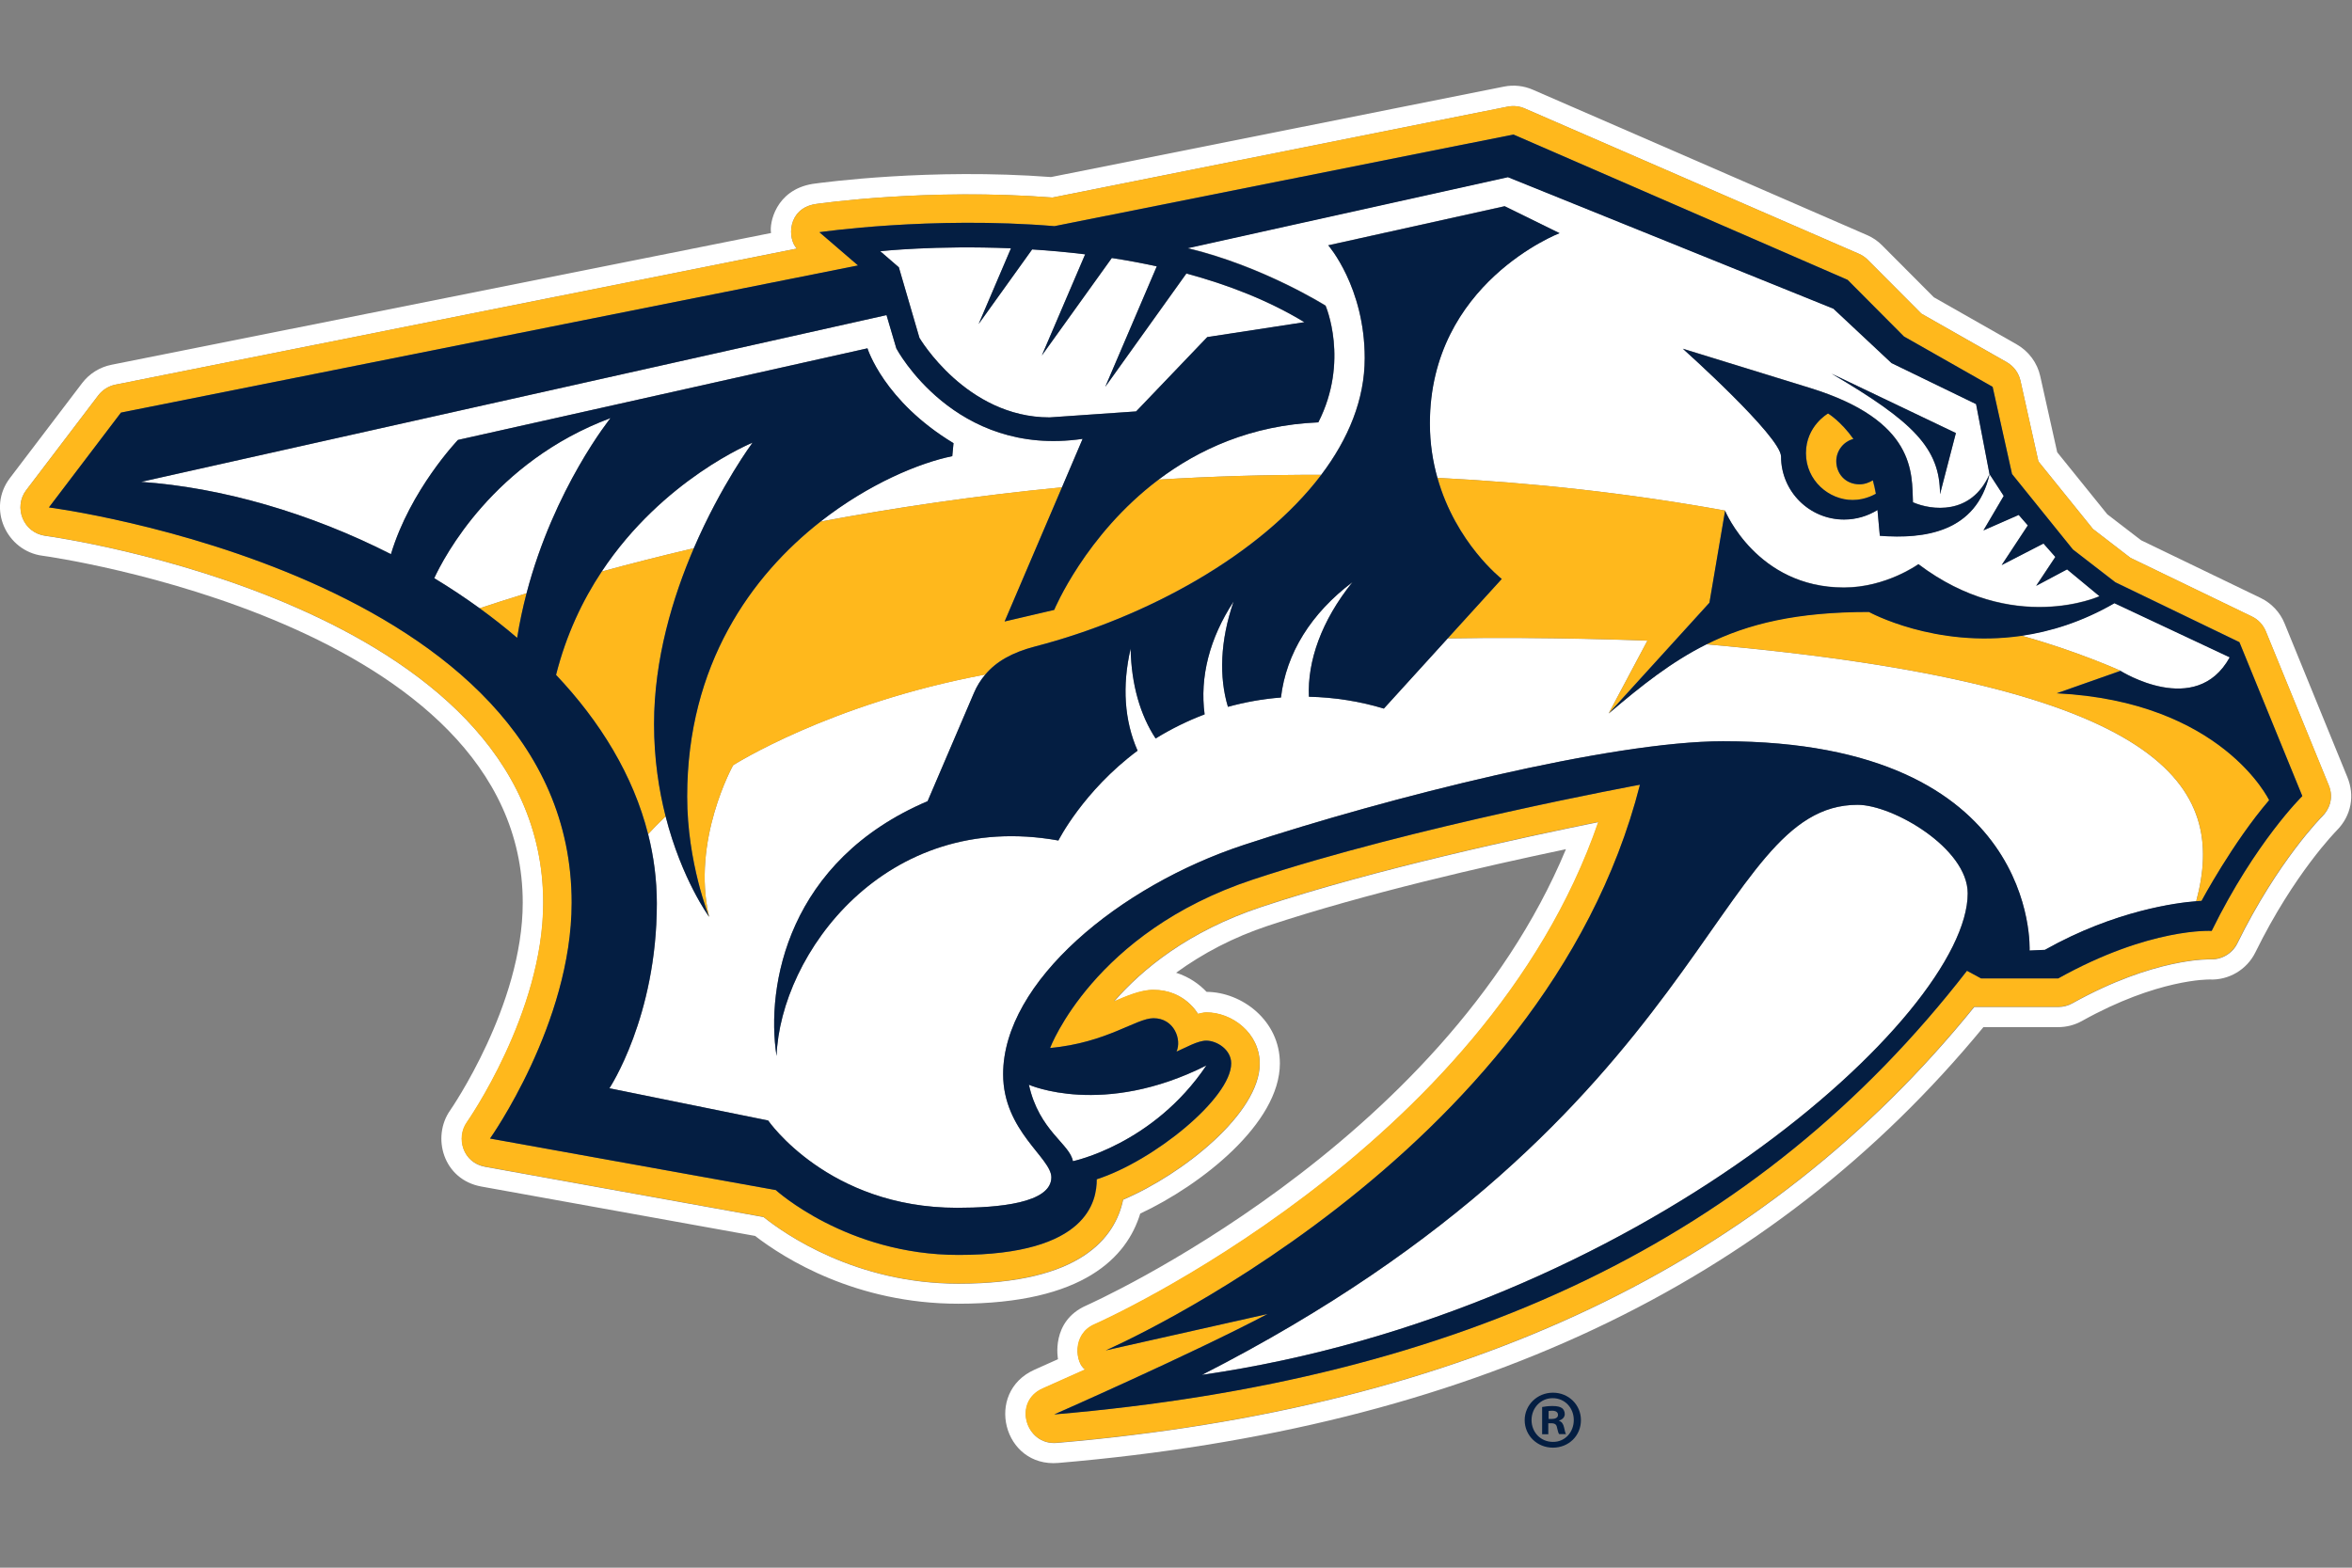
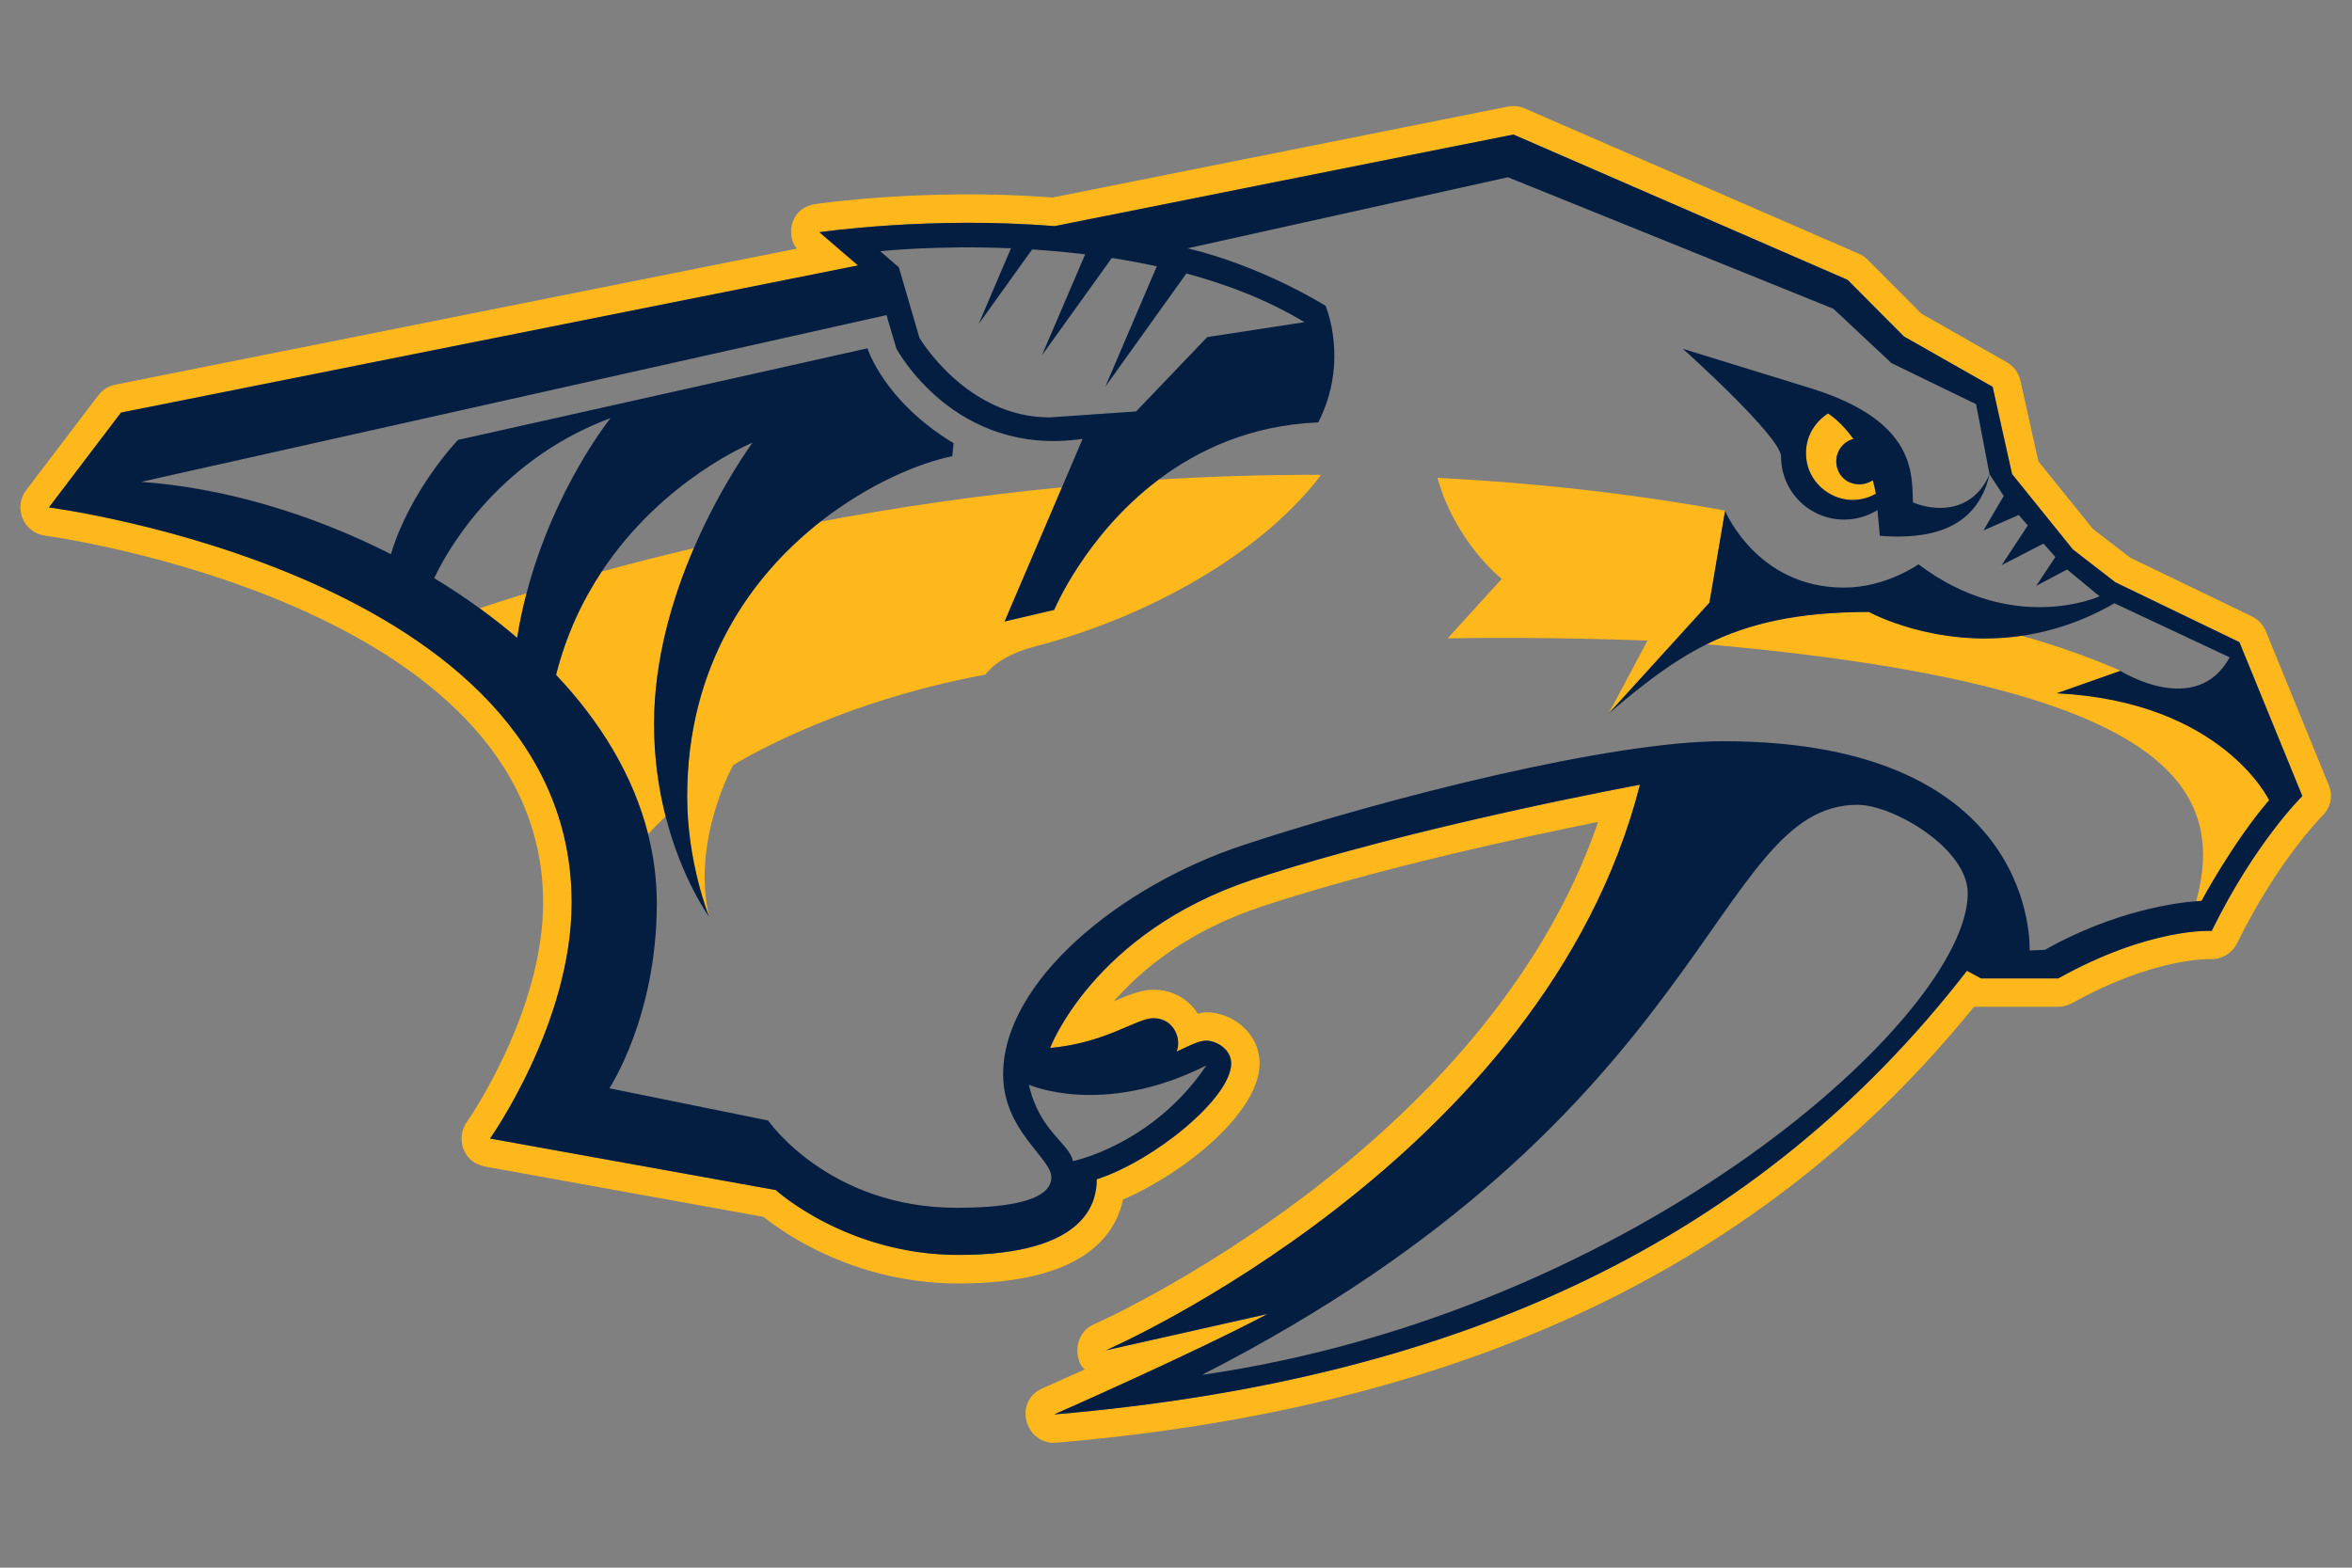
<svg xmlns="http://www.w3.org/2000/svg" viewBox="0 0 24 16">
  <rect x="0" y="0" width="24" height="16" fill="#808080" stroke="none" />
-   <path d="M0.434 5.672c0.049 0.006 4.9 0.683 4.9 3.541 0 1.048-0.734 2.11-0.741 2.12 -0.19 0.27-0.073 0.706 0.319 0.777 0 0 2.699 0.487 2.793 0.504 0.301 0.232 1.03 0.692 2.075 0.692 1.279 0 1.72-0.478 1.855-0.92 0.622-0.291 1.425-0.921 1.425-1.533 0-0.436-0.386-0.728-0.748-0.73 -0.072-0.076-0.175-0.152-0.311-0.195 0.273-0.198 0.583-0.362 0.939-0.48 0.982-0.326 2.214-0.608 3.039-0.781 -1.266 3.039-4.857 4.64-4.894 4.657 -0.367 0.161-0.289 0.548-0.289 0.548l-0.241 0.108c-0.513 0.23-0.318 0.999 0.244 0.951 4.182-0.356 7.27-1.812 9.44-4.448h0.763c0.084 0 0.167-0.021 0.241-0.062 0.775-0.433 1.297-0.424 1.302-0.424 0.197 0.009 0.382-0.1 0.469-0.277 0.396-0.806 0.824-1.237 0.828-1.242 0.156-0.156 0.185-0.363 0.112-0.543l-0.642-1.572c-0.046-0.114-0.133-0.206-0.244-0.26l-1.22-0.589L21.503 5.249l-0.511-0.633 -0.173-0.776c-0.03-0.137-0.118-0.255-0.24-0.325l-0.846-0.481 -0.528-0.53c-0.044-0.045-0.096-0.08-0.154-0.105l-3.409-1.483c-0.094-0.041-0.196-0.052-0.296-0.032l-4.621 0.923c-1.231-0.092-2.313 0.053-2.434 0.07C7.912 1.94 7.849 2.283 7.868 2.378 7.449 2.462 1.137 3.723 1.137 3.723c-0.119 0.024-0.225 0.09-0.299 0.187 0 0-0.736 0.968-0.736 0.968C-0.135 5.188 0.066 5.624 0.434 5.672M0.267 5.003L1.003 4.035c0.043-0.056 0.105-0.095 0.174-0.109l6.954-1.389C8.033 2.438 8.034 2.13 8.319 2.083c0.047-0.007 1.155-0.165 2.421-0.067l4.646-0.928c0.058-0.011 0.118-0.005 0.173 0.019l3.409 1.483c0.034 0.015 0.064 0.035 0.09 0.061l0.548 0.55 0.871 0.495c0.071 0.041 0.122 0.109 0.14 0.19l0.183 0.823 0.557 0.69 0.382 0.294 1.239 0.599c0.065 0.031 0.115 0.085 0.143 0.152l0.642 1.571c0.057 0.139-0.003 0.255-0.065 0.317 -0.004 0.004-0.452 0.452-0.868 1.298 -0.051 0.103-0.161 0.167-0.276 0.162 -0.005 0-0.569-0.019-1.408 0.449 -0.043 0.024-0.092 0.037-0.142 0.037h-0.858c-2.133 2.636-5.197 4.094-9.362 4.449 -0.318 0.027-0.449-0.42-0.142-0.555l0.432-0.193c-0.097-0.062-0.139-0.359 0.096-0.461 0.042-0.018 3.988-1.777 5.141-5.127 -0.758 0.153-2.272 0.479-3.433 0.864 -0.753 0.249-1.224 0.639-1.509 0.967 0.116-0.049 0.265-0.118 0.403-0.118 0.321 0 0.453 0.245 0.453 0.245 0.029-0.005 0.056-0.015 0.085-0.015 0.263 0 0.545 0.21 0.545 0.523 0 0.502-0.777 1.125-1.394 1.388 -0.081 0.386-0.433 0.857-1.679 0.857 -1.052 0-1.775-0.508-1.99-0.68l-2.841-0.513c-0.229-0.041-0.297-0.296-0.186-0.454 0.008-0.011 0.779-1.116 0.779-2.239 0-3.051-5.03-3.74-5.081-3.747C0.235 5.437 0.137 5.175 0.267 5.003" fill="#FFF" />
-   <path d="M7.679 4.518c0 0-.912.37-1.539 1.315.284-.077.599-.158.94-.238C7.359 4.947 7.679 4.518 7.679 4.518M21.638 6.846c0 0 .77.488 1.115-.138l-1.177-.554c-.329.191-.652.29-.951.333C21.193 6.644 21.638 6.846 21.638 6.846" fill="#FFF" />
-   <path d="M4.673 4.49l4.178-.935c0 0 .165.537.878.968L9.717 4.655C9.386 4.722 8.867 4.935 8.372 5.323 9.118 5.184 9.946 5.06 10.837 4.974l.211-.495C9.737 4.671 9.147 3.556 9.147 3.556L9.046 3.216 1.44 4.918c.821.057 1.725.318 2.55.738C4.186 5 4.673 4.49 4.673 4.49M17.41 6.576c-.349.175-.652.413-.995.705l.395-.742c0 0-1.041-.042-2.038-.023l-.651.716c-.243-.073-.499-.115-.765-.121-.015-.362.127-.775.445-1.17-.422.318-.677.726-.73 1.178-.185.014-.366.047-.541.095-.091-.301-.081-.672.058-1.075-.246.375-.347.772-.296 1.152-.175.066-.342.149-.5.246-.154-.234-.248-.546-.255-.917-.089.381-.064.736.071 1.042-.557.415-.808.917-.808.917-1.768-.319-2.838 1.161-2.876 2.199-.112-.72.118-1.994 1.542-2.601l.473-1.105c.03-.07.068-.132.115-.188C8.465 7.181 7.481 7.81 7.481 7.81s-.428.766-.245 1.548c0 0-.279-.379-.444-1.026C6.72 8.401 6.659 8.463 6.614 8.513c.058.229.089.465.089.708 0 1.158-.484 1.886-.484 1.886l1.62.329c0 0 .612.891 1.927.891.416 0 .962-.046.962-.311 0-.2-.492-.473-.492-1.053 0-.942 1.184-1.92 2.454-2.339 1.484-.489 3.752-1.058 4.892-1.058 3.235 0 3.128 2.136 3.128 2.136l.157-.007c.72-.405 1.358-.482 1.543-.496C22.723 8.038 22.131 6.991 17.41 6.576M13.453 4.31c-.685.029-1.222.277-1.631.585.536-.033 1.09-.05 1.659-.049.278-.368.444-.77.444-1.191 0-.726-.372-1.152-.372-1.152l1.8-.399.56.275c0 0-1.323.508-1.323 1.942 0 .204.03.389.077.556.952.048 1.935.153 2.935.334 0 0 .323.784 1.213.784.431 0 .76-.239.76-.239.965.729 1.848.327 1.848.327l-.331-.275L20.777 5.977l.196-.295L20.852 5.545 20.426 5.765l.267-.405L20.6 5.253l-.36.158L20.447 5.06l-.145-.223c-.135.594-.665.665-1.12.629l-.024-.263c-.099.062-.215.098-.341.098-.355 0-.643-.288-.643-.643 0-.203-1.002-1.1-1.002-1.1l1.297.4c1.087.336 1.039.875 1.051 1.167.183.081.595.14.781-.289l-.137-.714-.863-.419-.593-.555-3.32-1.342-3.268.725c.77.185 1.407.587 1.407.587S13.772 3.683 13.453 4.31M19.958 4.419L19.796 5.044c0-.473-.28-.744-1.107-1.231L19.958 4.419z" fill="#FFF" />
-   <path d="M4.431 5.901C4.59 5.997 4.745 6.1 4.894 6.208 5.03 6.163 5.19 6.111 5.373 6.055c.281-1.075.857-1.788.857-1.788C5.036 4.713 4.53 5.687 4.431 5.901M9.382 3.448c0 0 .477.812 1.328.812l.883-.061.726-.758.991-.152c-.367-.223-.782-.383-1.204-.497l-.828 1.157.526-1.23c-.154-.034-.307-.062-.459-.085l-.714.995L11.073 2.595c-.186-.023-.368-.039-.541-.05L9.986 3.307l.33-.772C9.545 2.502 8.982 2.564 8.982 2.564l.19.164L9.382 3.448zM10.499 11.071c.104.471.419.604.449.781 0 0 .818-.169 1.362-.977C11.252 11.407 10.499 11.071 10.499 11.071M18.955 8.214c-1.483 0-1.462 3.15-6.69 5.818 4.452-.643 7.813-3.671 7.813-4.914C20.079 8.657 19.315 8.214 18.955 8.214" fill="#FFF" />
  <path d="M23.763 8.014l-0.642-1.571c-0.027-0.067-0.078-0.12-0.143-0.152l-1.239-0.598L21.357 5.399l-0.557-0.69 -0.183-0.823c-0.018-0.08-0.069-0.149-0.14-0.189L19.606 3.201l-0.548-0.55c-0.026-0.026-0.056-0.047-0.09-0.061l-3.409-1.483c-0.055-0.024-0.115-0.03-0.173-0.019l-4.646 0.928C9.475 1.917 8.366 2.076 8.319 2.083 8.034 2.13 8.033 2.438 8.132 2.537L1.177 3.926C1.108 3.94 1.046 3.979 1.003 4.035l-0.736 0.968c-0.131 0.172-0.032 0.435 0.194 0.464C0.512 5.474 5.542 6.162 5.542 9.213c0 1.124-0.771 2.228-0.779 2.239 -0.112 0.158-0.044 0.412 0.186 0.454l2.841 0.513c0.215 0.172 0.938 0.68 1.99 0.68 1.246 0 1.598-0.471 1.679-0.857 0.617-0.263 1.394-0.886 1.394-1.388 0-0.313-0.281-0.523-0.545-0.523 -0.03 0-0.057 0.011-0.086 0.015 0 0-0.133-0.245-0.453-0.245 -0.137 0-0.286 0.069-0.403 0.118 0.285-0.327 0.756-0.717 1.509-0.967 1.161-0.385 2.675-0.711 3.433-0.864 -1.152 3.349-5.099 5.109-5.141 5.126 -0.235 0.102-0.193 0.4-0.096 0.462l-0.432 0.193c-0.307 0.135-0.176 0.582 0.142 0.555 4.166-0.354 7.229-1.812 9.362-4.449h0.858c0.05 0 0.098-0.013 0.142-0.036 0.839-0.469 1.403-0.45 1.408-0.45 0.116 0.005 0.225-0.058 0.276-0.162 0.416-0.846 0.864-1.294 0.868-1.298C23.759 8.269 23.819 8.152 23.763 8.014M22.569 9.5c0 0-0.627-0.038-1.566 0.485h-0.787l-0.144-0.078c-2.125 2.742-5.153 4.174-9.314 4.528 0 0 1.412-0.621 2.177-1.025l-1.651 0.372c0 0 4.473-1.941 5.451-5.773 0 0-2.307 0.424-3.95 0.968 -1.626 0.538-2.069 1.719-2.069 1.719 0.579-0.054 0.878-0.304 1.055-0.304 0.21 0 0.29 0.218 0.235 0.341 0.097-0.042 0.216-0.112 0.304-0.112 0.106 0 0.254 0.09 0.254 0.232 0 0.354-0.789 0.995-1.372 1.183 0 0.216-0.085 0.772-1.411 0.772 -1.139 0-1.864-0.662-1.864-0.662l-2.916-0.526c0 0 0.833-1.173 0.833-2.407 0-3.346-5.334-4.035-5.334-4.035l0.736-0.967 7.521-1.502L8.361 2.37c0 0 1.134-0.166 2.399-0.062l4.683-0.935 3.41 1.483 0.575 0.578 0.905 0.514 0.198 0.89 0.621 0.77 0.433 0.333 1.266 0.612 0.642 1.571C23.494 8.124 23.015 8.592 22.569 9.5" fill="#FFB81C" />
  <path d="M21.638 6.846c0 0-.445-.203-1.013-.358-.883.127-1.554-.244-1.554-.244-.732 0-1.232.117-1.661.331 4.721.415 5.313 1.462 5.001 2.622.036-.003.055-.003.055-.003s.319-.596.69-1.028c0 0-.481-1.008-2.167-1.092L21.638 6.846zM7.08 5.595c-.341.08-.656.161-.94.238C5.945 6.127 5.778 6.477 5.674 6.888c.452.478.788 1.026.94 1.625C6.659 8.463 6.72 8.401 6.792 8.332c-.069-.271-.118-.588-.118-.943C6.674 6.726 6.865 6.095 7.08 5.595M17.603 5.211c-1-.181-1.983-.286-2.935-.334.188.667.656 1.031.656 1.031l-.552.607c.997-.019 2.039.023 2.039.023l-.395.742 1.028-1.131L17.603 5.211zM10.758 6.224l-.506.118.585-1.369C9.946 5.06 9.118 5.184 8.372 5.324 7.668 5.876 7.012 6.782 7.012 8.13c0 .675.224 1.228.224 1.228C7.053 8.576 7.481 7.81 7.481 7.81s.985-.629 2.572-.925c.111-.133.274-.226.508-.287 1.14-.296 2.305-.939 2.92-1.752-.569-.001-1.123.016-1.659.049C11.075 5.459 10.758 6.224 10.758 6.224M5.277 6.51C5.302 6.352 5.335 6.2 5.373 6.055 5.19 6.111 5.03 6.163 4.894 6.208 5.027 6.304 5.155 6.405 5.277 6.51M18.905 5.103c.135 0 .235-.064.235-.064-.009-.048-.02-.093-.031-.137-.033.021-.08.041-.136.041-.146 0-.237-.112-.237-.236 0-.105.072-.201.175-.227-.129-.183-.259-.26-.259-.26S18.428 4.347 18.428 4.625C18.428 4.904 18.662 5.103 18.905 5.103" fill="#FFB81C" />
  <path d="M5.833 9.213c0 1.234-0.833 2.407-0.833 2.407l2.916 0.526c0 0 0.725 0.662 1.864 0.662 1.325 0 1.411-0.556 1.411-0.772 0.583-0.188 1.372-0.829 1.372-1.183 0-0.142-0.148-0.232-0.254-0.232 -0.088 0-0.207 0.07-0.304 0.112 0.055-0.124-0.024-0.341-0.235-0.341 -0.177 0-0.475 0.25-1.055 0.304 0 0 0.443-1.181 2.069-1.719 1.643-0.544 3.95-0.968 3.95-0.968 -0.977 3.832-5.451 5.773-5.451 5.773l1.651-0.371c-0.765 0.404-2.177 1.025-2.177 1.025 4.161-0.354 7.189-1.786 9.314-4.528l0.144 0.078h0.787c0.939-0.524 1.566-0.485 1.566-0.485 0.446-0.908 0.925-1.376 0.925-1.376l-0.642-1.571 -1.266-0.611L21.152 5.608l-0.621-0.77 -0.198-0.89L19.428 3.434 18.853 2.856l-3.41-1.483 -4.683 0.935C9.495 2.204 8.361 2.37 8.361 2.37l0.394 0.339L1.234 4.211 0.499 5.179C0.499 5.179 5.833 5.867 5.833 9.213M12.31 10.874c-0.544 0.809-1.362 0.977-1.362 0.977 -0.03-0.176-0.345-0.309-0.449-0.78C10.499 11.071 11.252 11.407 12.31 10.874M12.265 14.032c5.227-2.668 5.207-5.818 6.69-5.818 0.36 0 1.124 0.443 1.124 0.904C20.079 10.361 16.717 13.389 12.265 14.032M10.316 2.534L9.986 3.307l0.546-0.761c0.173 0.011 0.355 0.027 0.541 0.05l-0.442 1.032 0.714-0.995c0.152 0.023 0.305 0.052 0.459 0.085l-0.526 1.23 0.828-1.157c0.422 0.114 0.837 0.274 1.204 0.497l-0.991 0.152L11.593 4.199l-0.883 0.061c-0.851 0-1.328-0.812-1.328-0.812L9.172 2.728 8.982 2.564C8.982 2.564 9.545 2.502 10.316 2.534M1.44 4.918l7.606-1.702 0.1 0.34c0 0 0.591 1.115 1.901 0.923l-0.211 0.495 -0.585 1.369 0.506-0.118c0 0 0.317-0.766 1.064-1.329 0.409-0.308 0.946-0.557 1.631-0.585 0.319-0.627 0.074-1.19 0.074-1.19s-0.637-0.402-1.407-0.587l3.268-0.725 3.321 1.342 0.593 0.555 0.863 0.419 0.137 0.714 0.145 0.223 -0.207 0.352 0.36-0.158 0.093 0.107 -0.267 0.405 0.427-0.22 0.121 0.137 -0.196 0.295 0.316-0.168 0.331 0.274c0 0-0.884 0.402-1.848-0.327 0 0-0.329 0.238-0.76 0.238 -0.89 0-1.213-0.784-1.213-0.784l-0.16 0.939 -1.028 1.131c0.342-0.292 0.645-0.53 0.995-0.705 0.429-0.214 0.929-0.332 1.661-0.332 0 0 0.672 0.371 1.554 0.244 0.299-0.043 0.622-0.143 0.951-0.333L22.752 6.709c-0.344 0.625-1.115 0.138-1.115 0.138l-0.65 0.229c1.687 0.084 2.167 1.091 2.167 1.091 -0.371 0.432-0.69 1.028-0.69 1.028s-0.019 0-0.055 0.003c-0.186 0.014-0.823 0.091-1.543 0.496L20.71 9.701c0 0 0.107-2.136-3.128-2.136 -1.14 0-3.408 0.57-4.892 1.059 -1.27 0.419-2.454 1.397-2.454 2.339 0 0.58 0.492 0.853 0.492 1.053 0 0.265-0.546 0.311-0.962 0.311 -1.315 0-1.928-0.891-1.928-0.891l-1.62-0.329c0 0 0.484-0.728 0.484-1.886 0-0.243-0.031-0.479-0.089-0.708C6.462 7.914 6.126 7.366 5.674 6.888c0.104-0.412 0.271-0.761 0.466-1.055 0.627-0.946 1.539-1.315 1.539-1.315s-0.32 0.43-0.599 1.077C6.865 6.095 6.674 6.726 6.674 7.389c0 0.356 0.049 0.673 0.118 0.943 0.165 0.646 0.444 1.025 0.444 1.025S7.012 8.805 7.012 8.13c0-1.347 0.656-2.254 1.36-2.806 0.495-0.388 1.014-0.601 1.345-0.668L9.73 4.523C9.017 4.092 8.852 3.555 8.852 3.555L4.673 4.49c0 0-0.487 0.509-0.684 1.166C3.165 5.236 2.261 4.975 1.44 4.918M4.431 5.901c0.099-0.214 0.605-1.188 1.799-1.634 0 0-0.576 0.713-0.857 1.788C5.335 6.2 5.302 6.352 5.277 6.51c-0.122-0.105-0.251-0.206-0.383-0.302C4.745 6.1 4.59 5.997 4.431 5.901" fill="#041E42" />
  <path d="M19.52 5.127c-0.012-0.293 0.035-0.832-1.051-1.167l-1.297-0.4c0 0 1.002 0.896 1.002 1.1 0 0.355 0.288 0.643 0.643 0.643 0.125 0 0.242-0.036 0.341-0.097l0.024 0.263c0.455 0.035 0.985-0.035 1.12-0.629C20.115 5.266 19.703 5.207 19.52 5.127M18.905 5.103c-0.243 0-0.477-0.199-0.477-0.478 0-0.278 0.226-0.405 0.226-0.405s0.129 0.077 0.259 0.26c-0.103 0.027-0.175 0.122-0.175 0.227 0 0.124 0.09 0.236 0.237 0.236 0.056 0 0.103-0.021 0.136-0.041 0.012 0.043 0.023 0.089 0.031 0.137C19.141 5.039 19.041 5.103 18.905 5.103" fill="#041E42" />
-   <path d="M19.796 5.044l.162-.624-1.268-.606C19.517 4.3 19.796 4.571 19.796 5.044M7.924 10.777c.038-1.038 1.108-2.517 2.876-2.199 0 0 .251-.502.808-.917-.135-.305-.159-.661-.071-1.041.007.372.101.683.255.917.158-.097.325-.18.5-.246-.051-.38.05-.777.296-1.152-.139.403-.149.774-.058 1.075.175-.048.356-.081.541-.095.053-.452.308-.86.73-1.178-.319.396-.461.808-.445 1.17.266.006.522.047.765.121l.651-.716.552-.607c0 0-.468-.364-.656-1.031-.047-.167-.077-.352-.077-.556 0-1.434 1.323-1.942 1.323-1.942l-.56-.275-1.8.399c0 0 .372.425.372 1.152 0 .421-.166.824-.444 1.191-.615.813-1.78 1.456-2.92 1.751-.234.061-.397.154-.508.287C10.007 6.94 9.968 7.001 9.938 7.072l-.473 1.105C8.042 8.783 7.812 10.057 7.924 10.777M15.847 14.214c.16 0 .285.124.285.28 0 .159-.124.281-.286.281-.16 0-.288-.123-.288-.281 0-.155.128-.28.288-.28H15.847zM15.843 14.27c-.123 0-.215.101-.215.223 0 .124.092.223.218.223.123.002.213-.099.213-.223 0-.123-.09-.223-.215-.223H15.843zM15.801 14.638h-.065v-.278c.026-.005.061-.01.107-.01.053 0 .077.009.097.022.015.012.027.034.027.06 0 .032-.024.056-.058.066v.003c.027.009.043.031.051.068.009.043.014.06.02.068h-.07c-.009-.01-.014-.034-.022-.067-.005-.031-.022-.044-.058-.044h-.031V14.638zM15.802 14.482h.031c.036 0 .065-.012.065-.041 0-.026-.019-.043-.06-.043-.017 0-.029.002-.036.003V14.482z" fill="#041E42" />
</svg>